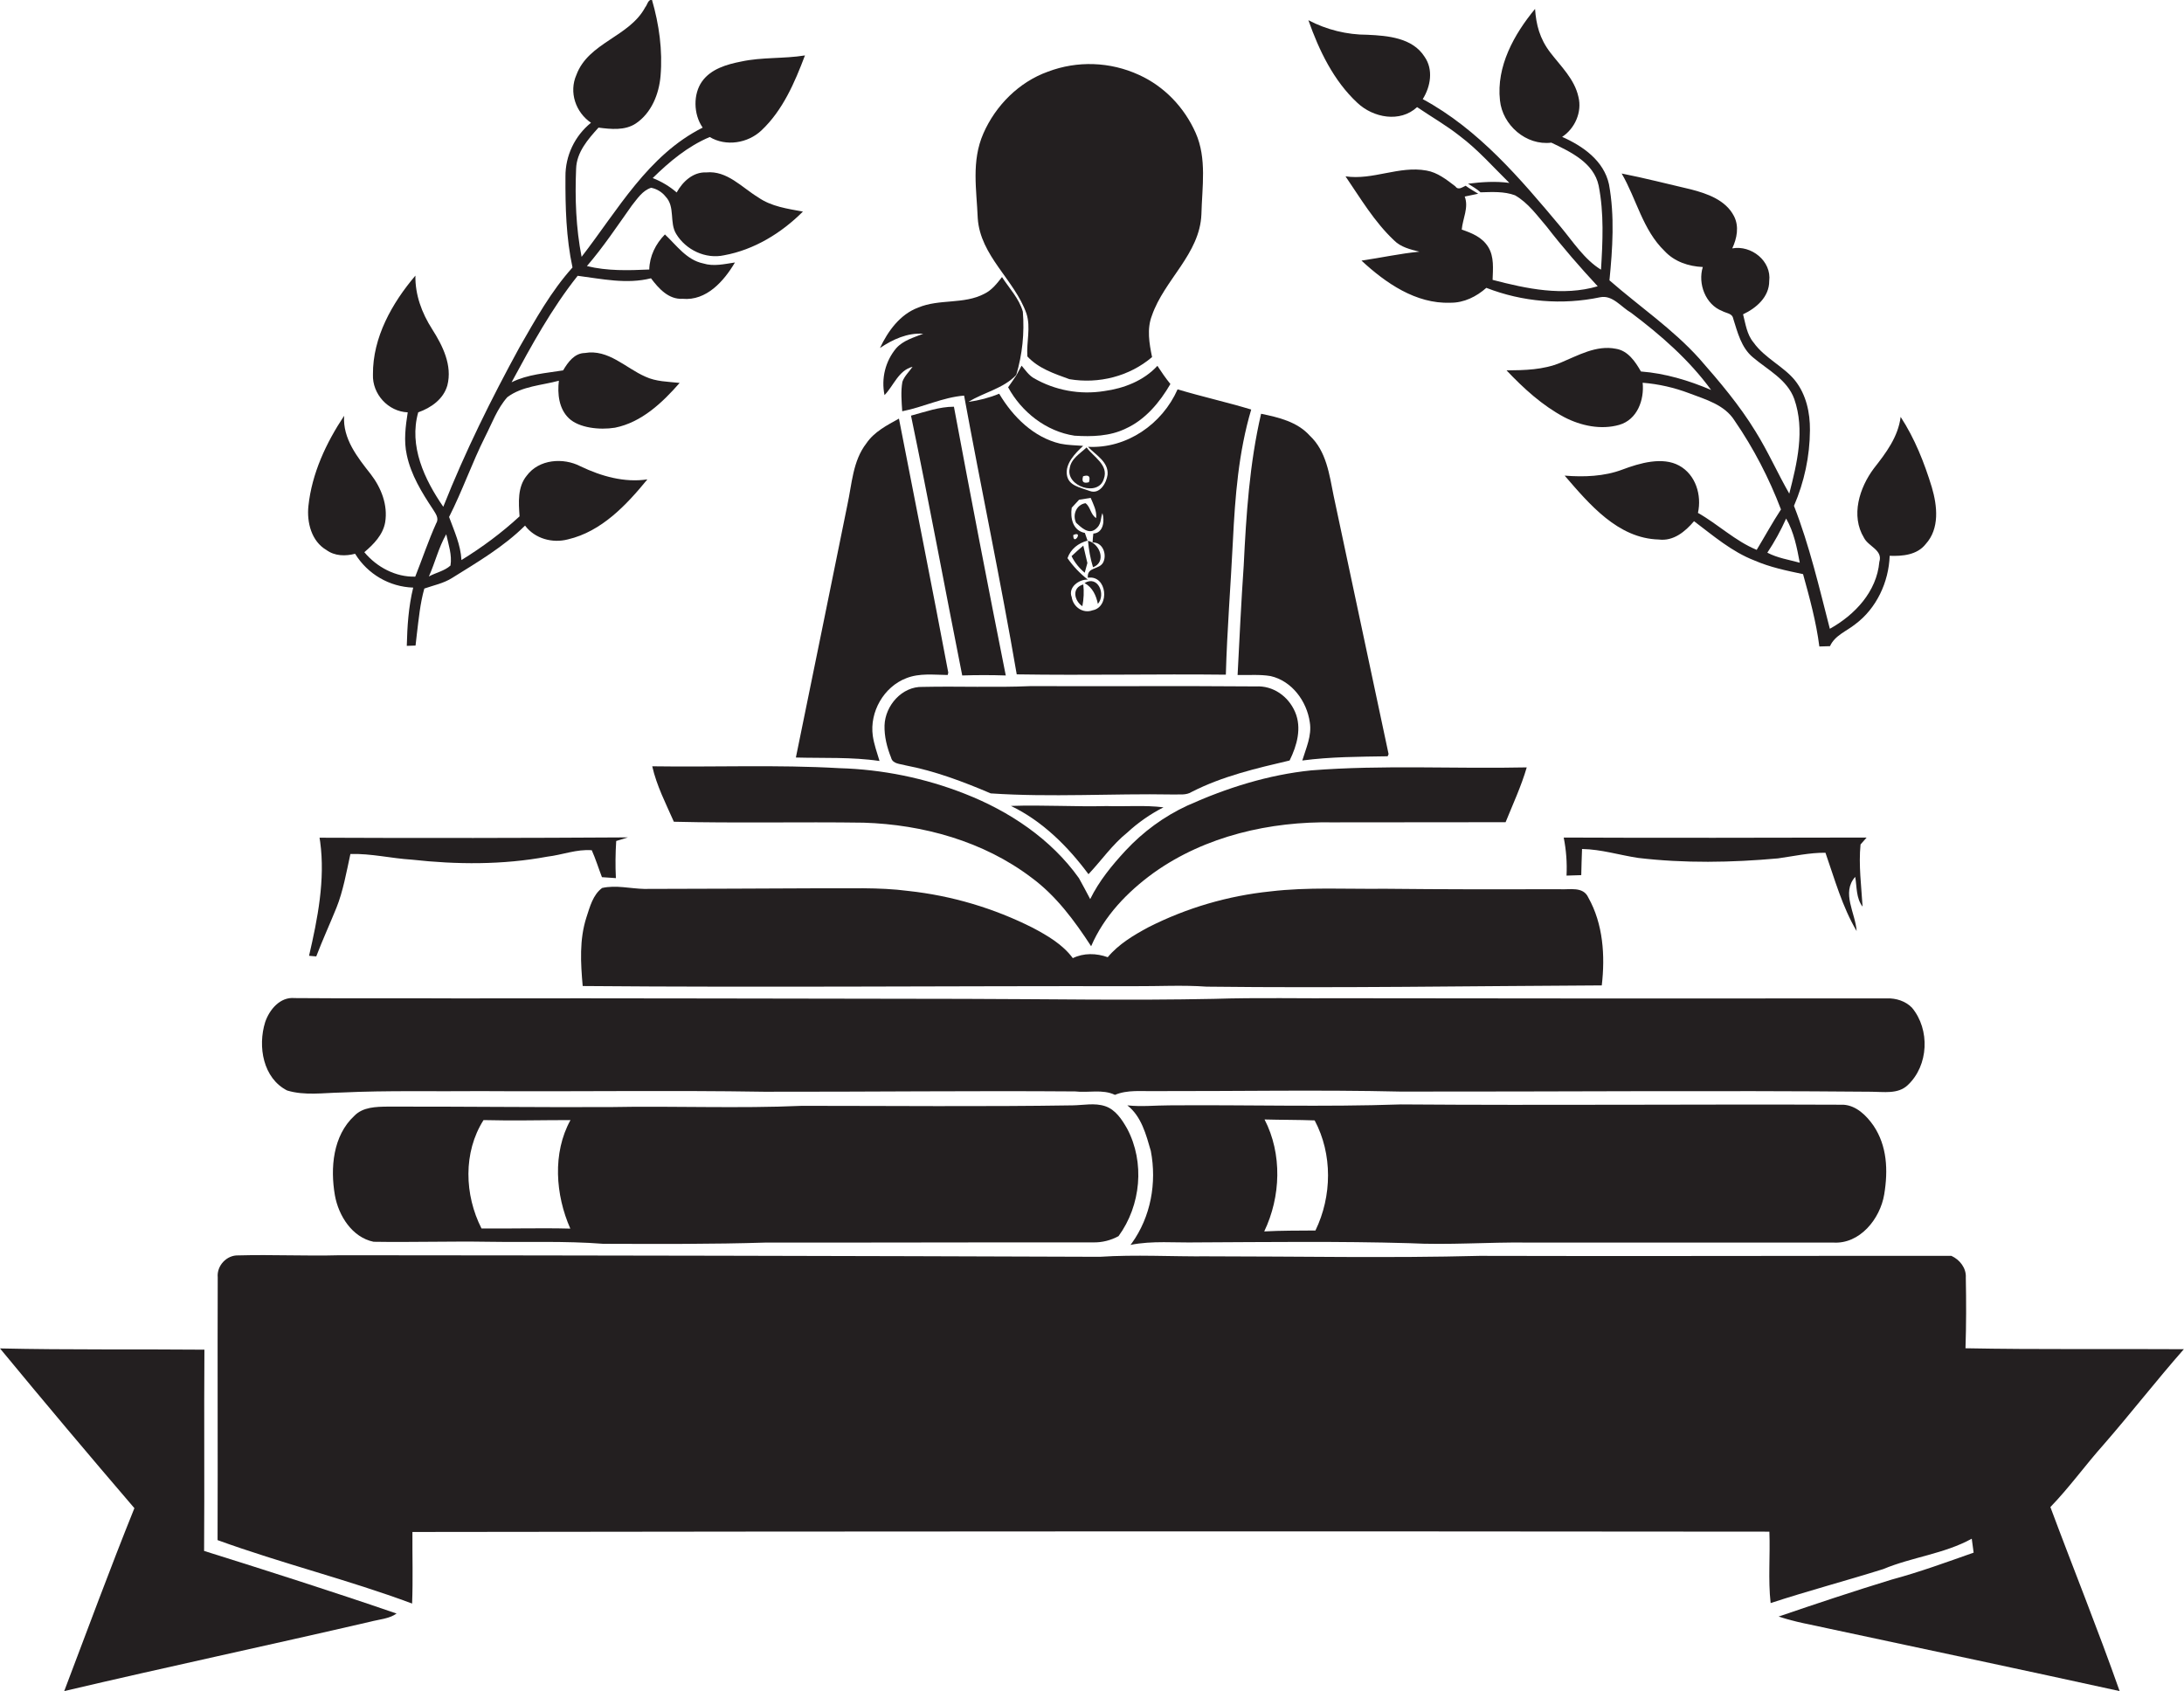
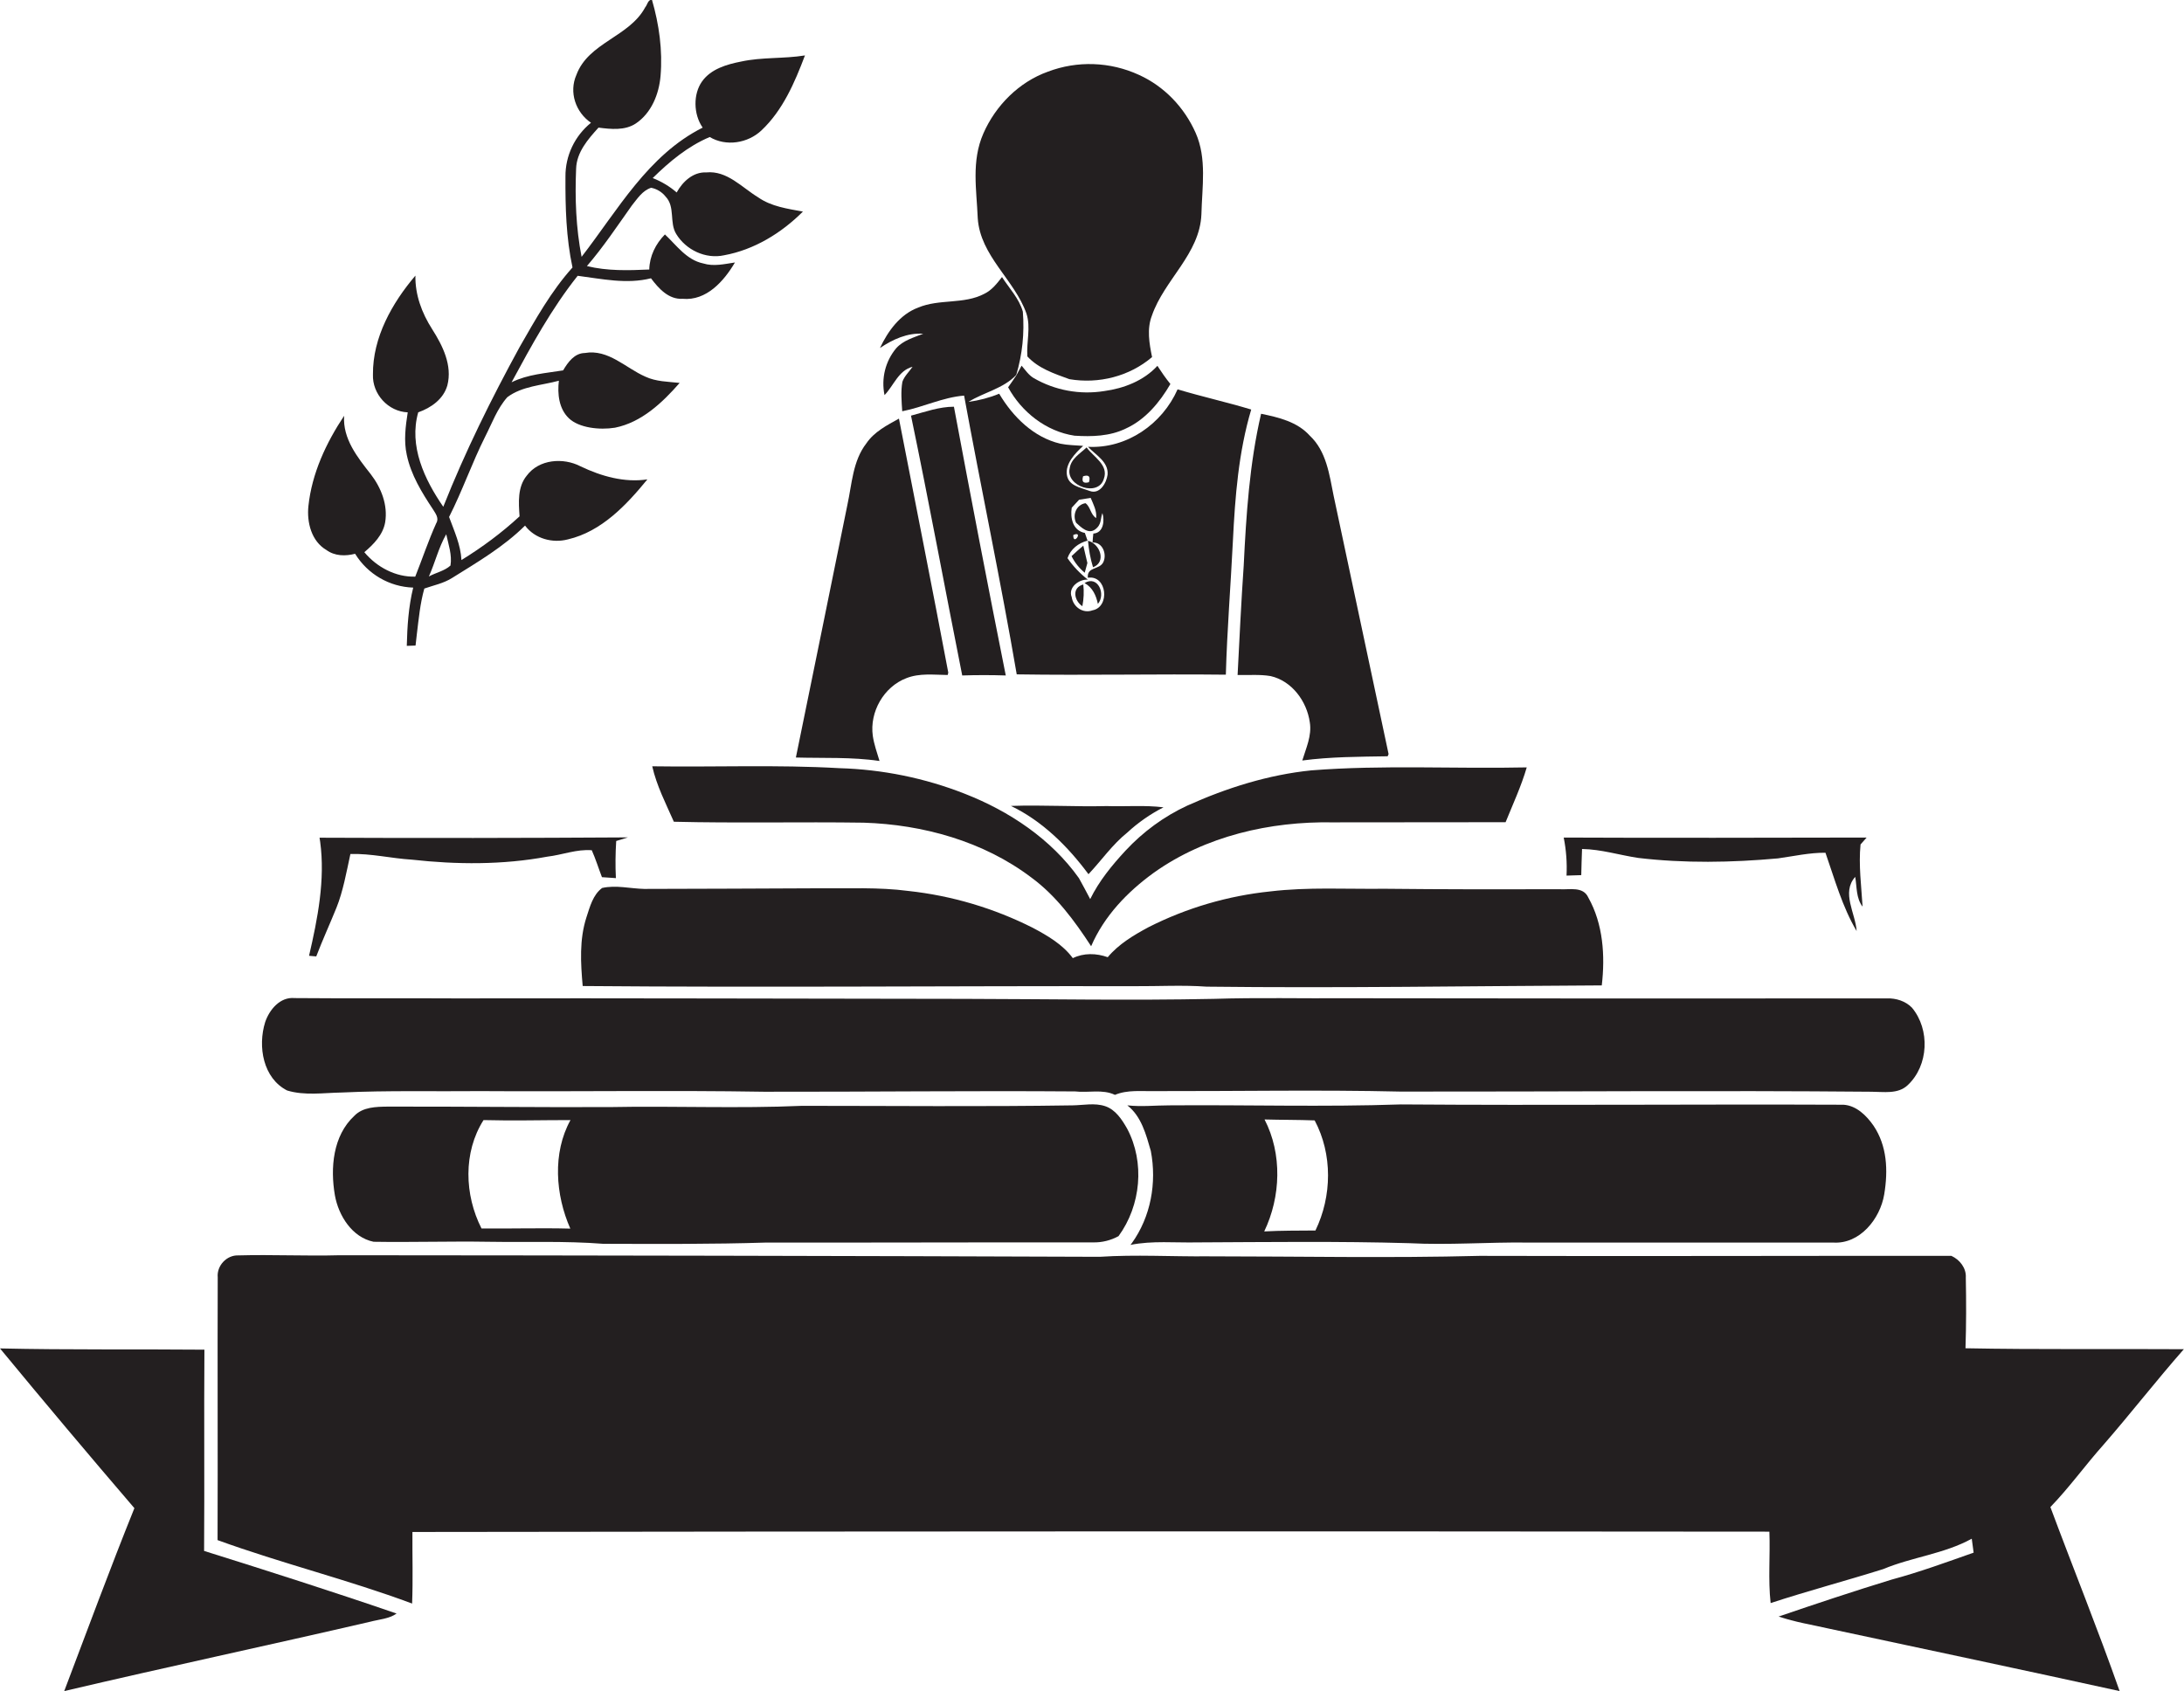
<svg xmlns="http://www.w3.org/2000/svg" version="1.1" id="Layer_1" x="0px" y="0px" viewBox="0 0 1394.3 1080" style="enable-background:new 0 0 1394.3 1080;" xml:space="preserve">
  <style type="text/css">
	.st0{fill:#231F20;}
</style>
  <title>bise-eise_Bookkeeping_Accounting_and_Auditing_Clerks_flat_black_b8266730-76fb-4533-8b22-6406c601364f</title>
  <path class="st0" d="M416.4,489.3c2.8,12.4,8.7,23.8,13.8,35.4c40.4,1,80.8,0,121.2,0.6c37.9,1.2,76.5,11.9,107,35  c15.8,11.6,27.6,27.6,38.2,43.9c8.3-19.3,23.2-34.8,40.1-47c32.9-23.4,74.2-32.8,114.1-32.1c36.8-0.1,73.6,0,110.4-0.1  c4.7-11.6,10-23,13.5-35c-45.8,1-91.7-1.7-137.5,1.9c-27.5,2.8-54.1,11.2-79.2,22.5c-14.9,6.9-28.2,16.7-39.4,28.7  c-8.7,9.4-16.9,19.4-22.6,31c-2.4-4.5-4.7-9-7.2-13.4c-17.8-25-44.4-42.7-72.7-53.8c-25.6-10.1-52.7-15.6-80.2-16.4  C496,488.2,456.2,489.9,416.4,489.3z" />
  <path class="st0" d="M686,278.2c11,0.7,22.5,0.4,32.6-4.5c12.6-5.7,21.8-16.8,28.6-28.5c-3-3.7-5.7-7.6-8.3-11.6  c-8.7,9.5-21.4,14.4-33.9,16.1c-15.5,2.5-31.5-0.4-45.1-8.3c-3.2-1.9-5.3-5.1-7.7-7.9l-3.3,6.1c-1.7,2.6-3.5,5.1-5.3,7.7  C652.2,263.1,667.9,275.5,686,278.2z" />
  <path class="st0" d="M790.1,431c7,0.2,14.1-0.5,21.1,0.7c13.6,3.1,23.1,16.1,25,29.5c1.4,8.5-2.4,16.5-4.8,24.4  c18.1-2.4,36.3-2.4,54.5-2.7l0.6-1.4c-11.7-55-23.4-110-35.1-165c-2.7-13.4-4.6-28.4-15.2-38.3c-8-8.9-19.9-11.7-31.1-14  c-7.4,31.8-9.5,64.4-11.1,97C792.4,384.4,791.3,407.7,790.1,431z" />
  <path class="st0" d="M655.3,200.2c2.9,8.9-0.1,18.3,0.6,27.4c7.1,7.7,17.2,11,26.8,14.5c18.7,3.2,38.4-1.8,52.8-14.1  c-1.8-8.7-3.4-18-0.1-26.5c7.9-22.9,30.6-39.3,31.6-64.7c0.4-17.3,3.6-35.6-3.7-52s-20.1-29.7-36.2-37c-18.3-8.4-39.3-9.2-58.2-2  c-18.4,6.6-33.3,21.6-41.1,39.4s-4.3,36.1-3.6,54.1C625.8,163.5,647.7,178.6,655.3,200.2z" />
  <path class="st0" d="M201.9,610.7c4-10.5,8.7-20.7,12.9-31.1s6.4-22.8,8.9-34.3c13.2-0.4,26,2.8,39.1,3.6  c28.8,3.2,58.1,3.4,86.6-1.9c9.5-1.1,18.8-4.9,28.4-4.1c2.5,5.6,4.3,11.5,6.5,17.2l8.9,0.6c-0.4-7.9-0.3-15.8,0.2-23.7l7.5-2.3  c-65.6,0.4-131.2,0.5-196.9,0.2l0.4,2.6c3.3,24.3-1.6,49.1-7.1,72.8L201.9,610.7z" />
  <path class="st0" d="M1191.7,534.8c-64.4,0.1-128.9,0.3-193.4,0c1.6,8,2.2,16.2,1.8,24.3l9.4-0.3c0.1-5.6,0.3-11.2,0.5-16.7  c12.2,0.2,23.9,3.9,35.8,5.7c29.6,3.5,59.6,3,89.3,0.3c10.1-1.4,20.1-3.7,30.3-3.6c5.9,16.9,10.7,34.4,19.9,50  c-0.7-11.4-9.9-24.5-0.9-34.6c1.1,6.4,0.5,13.6,4.7,19c-0.8-13.2-2.6-26.5-1.3-39.7L1191.7,534.8z" />
  <path class="st0" d="M691,387.1c0.9-4.6,1.1-9.3,0.6-13.9C684.1,375.2,685.7,383.5,691,387.1z" />
-   <path class="st0" d="M866.6,65.7c10.1,9.5,27.2,12.8,38.1,2.7c9.1,6.2,18.6,11.6,27.2,18.4c11.7,8.8,21.3,19.8,31.7,30  c-8.8-1.2-17.6-0.6-26.4,0.5c2.7,1.7,5.6,3.3,8,5.5c7.3-0.2,15-0.7,22,1.9c8.4,4.8,14.1,12.9,20.3,20.1c10.2,13.2,21.2,25.8,32.5,38  c-22.2,6.5-45.3,1.6-67.1-4.1c0.2-7,1.1-14.7-2.8-21s-10.5-8.9-16.9-11.1c0.6-7,4.6-14.1,1.9-21.1l8.6-1.8c-2.7-1.7-5.5-3.2-8-5.1  c-2.3,1-4.7,3.1-6.7,0.3c-5.5-4.2-11.3-8.8-18.3-10c-17.5-3.2-34.2,6.3-51.7,3.7c9.6,14.1,18.4,29,30.9,40.8  c4.3,4.4,10.5,5.9,16.3,7.3c-12.4,1.2-24.6,3.9-37,5.7c15.4,14.3,34.7,27.7,56.7,26.9c8.7,0.1,16.7-3.9,23-9.5  c23.1,9,48.4,11.1,72.7,6c7.9-1.6,13.4,6.3,19.7,9.9c18.9,14.2,37.1,30.1,51.1,49.3c-14.3-6.1-29.3-10.6-44.8-11.8  c-3.6-6.3-8.3-13.3-16-14.5c-12.5-2.5-24.2,4.3-35.3,8.9s-22.9,4.8-34.5,4.9c10.9,11.5,22.8,22.4,36.9,29.9  c10.6,5.5,23.4,8.2,35,4.9c11.6-3.3,16.1-16,15-26.9c10.2,0.8,20.2,3.1,29.7,6.7c10.5,4,22.6,7.3,29,17.5  c12.1,17.6,22,36.7,29.6,56.7c-5.5,8.4-10.3,17.2-15.5,25.8c-13.8-5.7-24.6-16.3-37.5-23.6c2.5-11.3-1.4-24.4-12-30.2  s-25-1.7-36.4,2.6s-24.4,4.8-36.7,3.8c15.8,18.3,34,40.1,60.1,40.8c9.4,1.2,16.9-5.1,22.5-11.7c12.2,9.2,24.1,19.5,38.6,25.1  c9.9,4.3,20.5,6.5,31,8.7c4.2,15.2,8.4,30.5,10.4,46.2l6.8-0.2c3.1-6.9,10.5-9.5,16.1-14c13.6-10.1,21.4-26.9,22-43.7  c8.2,0.3,17.5-0.5,23-7.5c9-9.9,7.4-24.4,3.9-36.3c-4.8-15.7-10.9-31.1-19.9-44.9c-1.6,12.8-9.4,23.1-17.1,32.9  c-9.2,12.3-14.9,30.2-6.3,44.3c2.8,5.6,12.2,7.8,9.8,15.4c-1.7,19-15.6,33.8-31.6,42.7c-6.8-26.4-13-53.1-22.9-78.5  c6.6-15.3,10.1-31.7,10.2-48.3c0.1-11.2-2.4-22.7-9.4-31.6s-19.5-14.4-26.6-24.4c-4.3-5.1-5.1-11.9-6.7-18  c8.5-4,16.7-11.1,16.7-21.2c1.6-12.8-11.4-23.1-23.6-20.9c3-6.4,4.5-14,1.1-20.6c-5.3-10.3-17.1-14.4-27.6-17.1  c-14.7-3.4-29.3-7.2-44.1-10.1c9.5,16.3,13.4,36,27.4,49.5c6.3,6.8,15.3,9.8,24.4,10.2c-3.3,10.6,1.7,24,12.4,28.1  c2.4,1.4,6.4,1.4,7,4.8c2.8,8.8,5.1,18.5,12.5,24.7c9.5,8.1,22,14.2,26.5,26.7c6.9,19.8,1.8,40.9-3.2,60.4  c-7.5-13.1-13.6-27-21.6-39.8c-10.2-16.7-22.9-31.7-35.8-46.4c-17.1-19-38.3-33.3-57.4-50c2-20.3,3.4-41.1-0.3-61.3  c-3.3-15.1-16.6-24.4-29.9-30.3c8.2-5.4,12.8-15.9,10.4-25.5c-2.5-11.4-11.2-19.5-18-28.4s-9-17.8-9.7-27.8  c-13.4,16.2-24.8,36.7-22.4,58.4c1.6,15.8,16.7,29,32.8,27c12.2,5.8,27.1,12.8,30.2,27.4c3.5,17.7,2.6,35.9,1.5,53.7  c-10.5-6.4-17.9-17.9-25.8-27.4c-25.7-30.7-52.3-62.2-88-81.5c5-8,6.9-18.8,1.2-27C901.8,24.1,886,22.8,873,22.2  c-13.1,0-26.1-3.2-37.7-9.3C842.1,32.2,851.4,51.6,866.6,65.7z M1149,359.3c-7-1.9-14.2-3-20.7-6.4c4.6-6.9,8.6-14.2,12-21.8  C1145.3,339.8,1147.2,349.7,1149,359.3L1149,359.3z" />
  <path class="st0" d="M724.3,629.7c15.3,0.1,30.7-0.8,46,0.3c84.1,1,168.2-0.4,252.3-0.8c2.2-18.9,0.9-39.2-8.6-56.1  c-3.3-7.3-12-4.9-18.3-5.3c-37.3,0.1-74.5,0.1-111.8-0.3c-24.3,0.3-48.8-1.2-73,1.7c-27,2.8-53.3,10.5-77.6,22.8  c-9.5,5.1-19.1,10.8-26.1,19.2c-7.3-2.6-15.3-2.8-22.3,0.6c-6.5-8.8-16.2-14.4-25.6-19.4c-24.8-12.5-51.7-20.5-79.4-23.5  c-19-2.5-38.2-1.5-57.3-1.7c-37.1,0.1-74.2,0.4-111.3,0.4c-9-0.2-18-2.6-26.9-0.6c-5.9,4.4-7.8,12-10,18.7  c-4.6,14.2-3.7,29.3-2.4,43.9C489.4,630.6,606.9,629.5,724.3,629.7z" />
  <path class="st0" d="M642.1,431.3C630.7,374.2,619.7,317,609,259.7c-9.4,0-18.4,3.3-27.4,5.7c11.5,55.2,21.7,110.6,32.7,165.9  C623.5,431,632.8,431,642.1,431.3z" />
  <path class="st0" d="M706.6,514.7c-20.4,0.5-40.8-0.8-61.2-0.1c20,9.6,36.4,25.9,49.5,43.6c8.3-8.8,15.3-19,24.8-26.6  c6.9-6.4,14.7-11.8,23.1-16.1C730.9,514,718.7,515.1,706.6,514.7z" />
-   <path class="st0" d="M564.7,463.2c-0.2,7.1,1.6,14.1,4.2,20.6c1,4.1,5.9,3.9,9.2,4.9c18.8,3.6,36.8,10.4,54.4,17.9  c38.6,2.6,77.4,0,116.1,0.7c4.1-0.2,8.6,0.7,12.3-1.7c19.6-10,41.1-15,62.4-20c4.7-9.5,7.9-20.8,3.5-31s-14.2-16.9-25-16.3  c-47.9-0.4-95.8,0-143.7-0.2c-23,1-46,0-69.1,0.5C575.9,438.2,565.1,450.5,564.7,463.2z" />
  <path class="st0" d="M764.3,793.3c45.1-0.2,90.2-0.8,135.3,0.5c25.1,1.3,50.2-0.7,75.3-0.4h195.3c17.1,1.2,30.1-15.1,32.7-30.7  s1.8-31.1-6.8-43.9c-4.5-6.5-11-12.9-19.2-13.4c-94.2-0.4-188.4,0.5-282.6-0.2c-49.2,1.7-98.5,0.2-147.8,0.6c-8.9,0-17.9,1-26.8,0  c9,7,12,18.7,15,29.1c3.9,20.3,0,42.1-12.2,59l-0.8,1C735.7,792.1,750.1,793.6,764.3,793.3z M807.3,714.8c10.7,0.3,21.3,0.2,32,0.6  c11.5,21.6,11.1,48.4,0.5,70.3c-10.9,0.1-21.8,0-32.7,0.6C817.7,764.2,818.7,736.8,807.3,714.8z" />
  <path class="st0" d="M208.4,351.2c5.3,3.9,12.1,4,18.3,2.4c8,13,21.9,21.1,37.1,21.6c-3,12.2-3.8,24.7-4.1,37.2l5.6-0.2l0.8-7.1  c1.2-9.8,2.1-19.7,4.8-29.3c6-2.1,12.3-3.3,17.8-6.8c16.2-10.1,32.9-19.9,46.5-33.4c6.3,8.4,17.5,11.4,27.4,8.8  c21.4-5,37.3-21.9,50.7-38.3c-14.7,2.2-29.4-2-42.6-8.3c-11.1-5.8-26.6-4.6-34.4,5.9c-6,7.3-5.2,17.2-4.6,26  c-11.4,10.5-23.9,19.8-37.1,27.9c-0.5-9.7-4.6-18.5-7.9-27.5c8.5-16.7,14.6-34.5,23-51.2c4.4-8.6,7.7-18,14.2-25.3  c9.5-7.1,21.9-7.5,32.9-10.5c-1,8.4,0,17.9,6.4,24s19.5,7.6,29.4,6c17-3.4,30.3-16,41.3-28.6c-7.4-0.8-15.1-0.8-21.9-4  c-12.6-5.5-23.6-17.7-38.6-15.1c-6.7,0.1-10.8,5.9-13.9,11.1c-11.1,1.8-22.6,2.5-32.9,7.6c12.7-23.5,25.5-47,42.2-68  c15.5,2,31.3,5.5,46.8,1.6c4.9,6.5,11.2,13.6,20.2,13.1c15.2,1.4,26.4-11.3,33.4-23.2c-6.7,1-13.6,2.7-20.3,0.6  c-10.6-2.2-17-11.6-24.4-18.5c-5.9,6-9.8,13.8-10,22.4c-13.3,0.6-26.8,1-39.8-2.2c10.5-12.2,19.4-25.6,28.7-38.7  c3.5-4.3,6.7-9.5,12.3-11.3c3.6,0.7,6.9,2.7,9.2,5.6c6.3,6.5,2.3,16.6,6.8,23.9c6.2,10.2,18.8,16.2,30.6,13.6  c19.2-3.5,36.6-14.2,50.3-27.9c-9.8-1.8-20.2-3.2-28.6-9.1c-10.4-6.3-19.8-17.2-33.1-15.9c-8.4-0.4-15.1,5.9-18.9,12.8  c-4.5-3.9-9.7-7-15.3-9.2c10.7-10.5,22.4-20.3,36.4-26.2c10.4,6.2,24.3,4,33-4.2c13.7-12.9,21.3-30.7,27.8-47.9  c-13.5,2.2-27.3,1-40.7,3.9c-9.2,1.8-19.3,4.7-25,12.7s-5.6,20.9,0.4,29.5c-34.9,17.5-54.3,52.8-77.3,82.5  c-3.6-18.4-4.3-37.4-3.5-56.2c0.3-10.6,7.6-18.9,14.3-26.3c7.9,1,16.9,2,23.9-2.7c9.9-6.7,14.7-18.7,15.7-30.2  c1.4-16.4-0.9-33-5.5-48.8c-2.6,0-2.9,3.3-4.3,4.9c-10.1,18.9-36.2,22.4-43.9,43.1c-4.9,11.1-0.5,23.9,9.3,30.6  c-10.4,8.4-16.4,21.1-16.3,34.4c-0.1,19.4,0.4,39,4.5,58c-13.6,15.1-23.6,33.1-33.7,50.7c-18.1,33.1-34.9,67-48.8,102.1  c-12-17.4-22.1-38.8-16-60.3c8.2-2.9,16.1-8.4,18.6-17.2c3.3-12.8-3-25.4-9.7-35.9s-10.9-22-10.7-34.2  c-14.9,17.5-27.3,39.5-27.1,63.1c-0.5,12.5,9.7,23.7,22.2,24.2c-1.4,9-2.6,18.2-0.6,27.2c2.7,12.8,9.6,24,16.7,34.7  c1.6,2.6,4.1,5.7,2.1,8.9c-5,11.1-8.9,22.8-13.4,34.1c-12.5,0.4-24.6-6.1-32.5-15.6c6-5.1,11.9-11.1,13.3-19.1  c1.8-11-2.5-22-9.2-30.7c-8.5-10.8-18-22.7-17-37.3c-11.5,17.3-20.6,36.8-22.8,57.6C195.8,333.5,198.8,345.6,208.4,351.2z   M284.9,341.2c1.4,6.5,3.8,13.2,2.7,19.9c-3.8,3.5-9.3,4.5-13.8,7c4-8.9,6.2-18.5,11.1-27V341.2z" />
  <path class="st0" d="M183.3,696.3c11.2,3.4,23.2,1.5,34.7,1.3c29.7-1.4,59.4-0.6,89.1-0.9c60.2,0.4,120.5-0.6,180.8,0.4  c66.2,0.1,132.3-0.7,198.5-0.2c8.4,1,17.5-1.6,25.4,2.2c8.1-3.4,17.1-2.2,25.7-2.4c52.3,0.1,104.6-0.9,156.8,0.3  c100.2,0.1,200.4-0.8,300.5,0.1c7.7,0,16.9,1.7,23.1-4.2c13.4-12.5,14.4-35.5,2.7-49.5c-4.1-4.2-10.2-6.1-15.9-5.9  c-115.1,0.1-230.1,0.1-345.2-0.1c-28.2,0.2-56.5-0.5-84.7,0.4c-53,1.1-106.1,0.1-159.1,0c-108.1-0.1-216.3-0.5-324.4-0.3  c-34.4-0.2-68.8,0.1-103.2-0.2c-9.3-0.9-16.1,7.4-18.8,15.3C164.4,668.3,168,688.5,183.3,696.3z" />
  <path class="st0" d="M719.6,720.7c-3.3-5.8-7.4-12.2-14.1-14.4s-13.8-0.6-20.7-0.5c-57.6,0.9-115.2,0.3-172.8,0.3  c-40.8,1.8-81.8,0-122.6,0.8c-47.3,0.2-94.6-0.4-141.9-0.3c-7.4,0.1-15.8,0.2-21.3,5.9c-13.7,12.7-15.4,33.3-12.4,50.7  c2.3,13,11,26.9,24.7,29.7c24.4,0.4,48.8-0.4,73.2,0s49-0.6,73.4,1.3c34.7,0.1,69.5,0.3,104.2-0.8c69.6,0.1,139.1-0.2,208.7-0.1  c5.6,0.1,11.2-1.3,16.1-4C728.4,769.7,731,742.2,719.6,720.7z M364.1,784.5c-18.9-0.5-37.8,0.1-56.7-0.1  c-10.9-21.4-11.8-48.6,1.3-69.2c18.5,0.5,37,0,55.5,0C352.6,736.2,354.6,763,364.1,784.5z" />
  <path class="st0" d="M1343,922.4c17.4-20,33.7-41,51.2-60.9c-46.5-0.3-92.9,0.3-139.4-0.6c0.5-15,0.5-30,0.2-45.1  c0.4-6.1-3.9-11.5-9.2-13.9c-100.4-0.1-200.8,0.3-301.2,0c-57.8,1.5-115.7,0.3-173.6,0.3c-23,0.2-46-1.2-68.9,0.3  c-161.3-0.6-322.6-0.9-483.9-1h-1.3c-21.5,0.6-43.1-0.5-64.7,0.1c-7.5-0.3-13.9,6.6-13.2,14c-0.2,55.9,0.1,111.9-0.1,167.8  c41,14.9,83.4,25.3,124.2,40.5c0.6-15.2,0.1-30.4,0.2-45.7c288.8-0.4,577.6-0.5,866.3-0.2c0.6,15.2-0.9,30.5,0.8,45.6  c23.8-7.8,48-14.2,71.9-21.7c18.4-7.7,38.9-9.7,56.5-19.4c0.4,2.9,0.8,5.9,1.2,8.9c-17.3,6.1-34.5,12.4-52.3,17.2  c-24.2,7.4-48.2,15.4-72.2,23.6c10.6,3.6,21.6,5.3,32.5,7.8c61.8,13.2,123.6,26.3,185.2,39.8c-13.9-39.5-29.6-78.3-44.2-117.5  C1321.1,949.8,1331.3,935.5,1343,922.4z" />
  <path class="st0" d="M130.5,861.8C87,861.4,43.5,862,0,861c28.3,34.3,56.9,68.3,85.8,102c-15.6,38.7-30,77.8-44.8,116.8  c65-15.3,130.3-29.2,195.4-44.3c5.7-1.5,11.9-1.8,16.8-5.2c-40.7-14-81.8-27.1-122.9-40C130.6,947.5,130.2,904.7,130.5,861.8z" />
  <path class="st0" d="M700.9,385.6c5.3-6.1,0-18.5-8.5-13.3C697.5,375.1,699.8,380.2,700.9,385.6z" />
  <path class="st0" d="M692.5,365.7l1.7-6.2l-2.6-11.1c-2.6,2.2-5.1,4.4-7.5,6.7C686.1,359.2,689,362.8,692.5,365.7z" />
  <path class="st0" d="M561.5,485.9c-1.6-5.3-3.5-10.6-4.3-16.1c-2.1-15.2,7-31.3,21.5-36.8c8.4-3.3,17.5-2.1,26.3-2l0.4-1.5  c-10.2-54.1-21-108.2-31.5-162.2c-7.6,4.2-15.8,8.4-20.8,15.8c-8.7,11.2-9.2,25.9-12.1,39.2c-11,53.8-21.8,107.6-32.9,161.4  C525.9,484.2,543.8,483.3,561.5,485.9z" />
  <path class="st0" d="M694.6,345.3c0.5,5.7,1.5,11.4,3.2,16.9C706.6,358.9,702.2,347.1,694.6,345.3z" />
  <path class="st0" d="M589.4,213.1c-6,2.4-12.7,4.2-17.2,9.2c-7,8.3-9.7,19.4-7.5,30c5.9-6.1,8.9-15.8,17.9-18.1  c-2.2,3.2-5.2,5.9-6.5,9.6c-1.1,6.2-0.5,12.6-0.1,18.8c13.4-2.6,25.8-8.9,39.5-10c10.9,59.4,23.4,118.5,33.6,178  c44.5,0.7,89-0.3,133.5,0.2c0.8-28.5,3.1-56.9,4.5-85.3s3.6-56.8,11.7-84c-15.5-4.7-31.4-8.2-47-12.9c-9.8,22.2-32.5,38-57.2,36.7  c4.8,5.2,13.2,9.5,12.5,17.8c-0.7,5.3-5,12.8-11.4,10.4s-13.6-3.3-14.6-10.4s5.3-13.7,10.4-18.4c-4.9-0.4-9.8-0.4-14.6-1.4  c-17-4-30.3-17.2-39-31.9c-6.3,2.6-12.9,4.3-19.6,5.2c10-6.2,22.2-8.4,30.5-17.2c3.9-13.1,5.3-26.8,4.2-40.4  c-2.4-8.5-8.7-14.9-13.3-22.1c-3.2,4.1-6.5,8.4-11.3,10.7c-13.1,6.9-28.7,3.1-42.2,8.8c-11.6,4.3-19.3,15-24.4,25.8  C570,216.7,579.3,212.4,589.4,213.1z M694.3,345.2l-1.7-4.9c-7.7-1.5-9.4-9.4-8.4-16.1l4.7-5.1l7.4-1.2c1.7,4.1,4,8.2,3.5,12.9  c-3.6-2.2-3.6-7.2-6.8-9.5c-5.8,0.9-8.5,7.4-6,12.5c3.1,2.8,7.7,7.5,12.1,4.3s3.3-7,4.7-10.5c1.5,4.9,0.7,12.7-5.8,13.1  c-0.2,1.9-0.4,3.7-0.5,5.7c6.4-0.3,9.3,7.4,6.9,12.5s-10.6,2.8-9.9,10c12.3-1.9,14.3,18.7,3,20.8c-6.1,2.3-12.4-2.2-13.3-8.4  c-2.5-6.3,4.7-11.5,10.3-11.2c-5-3.9-9.4-8.5-13-13.7C683.6,350.5,688.4,346.8,694.3,345.2z M685.2,341.6  C692,338.6,685,349,685.2,341.6L685.2,341.6z" />
  <path class="st0" d="M682.9,299.1c-2.6,11.4,18.3,18.4,21.8,6.7c3.3-8.9-6.6-14-11-20.1C689.6,289.6,683.7,292.9,682.9,299.1z   M691.5,304.1c3.6-1.1,4.8,0.1,3.7,3.8c-3.6,1-4.8-0.3-3.7-3.9V304.1z" />
</svg>